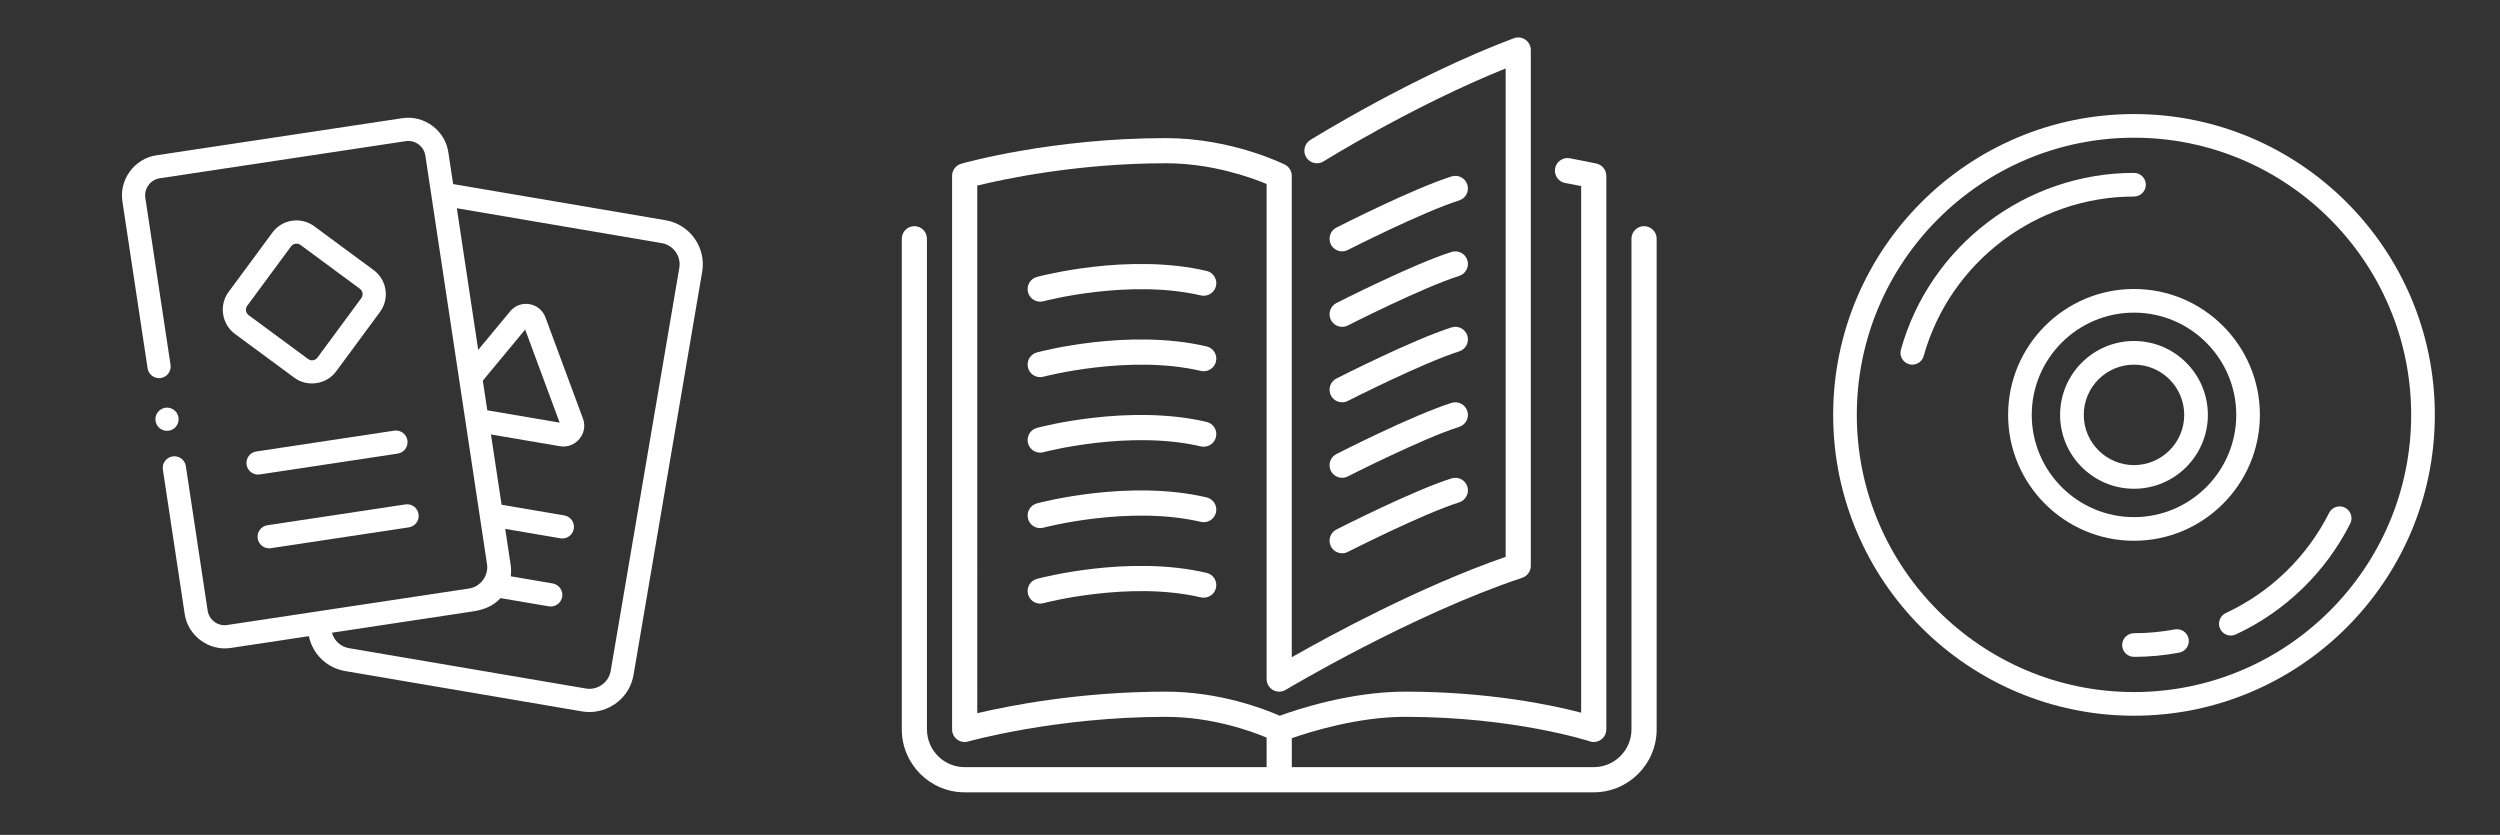
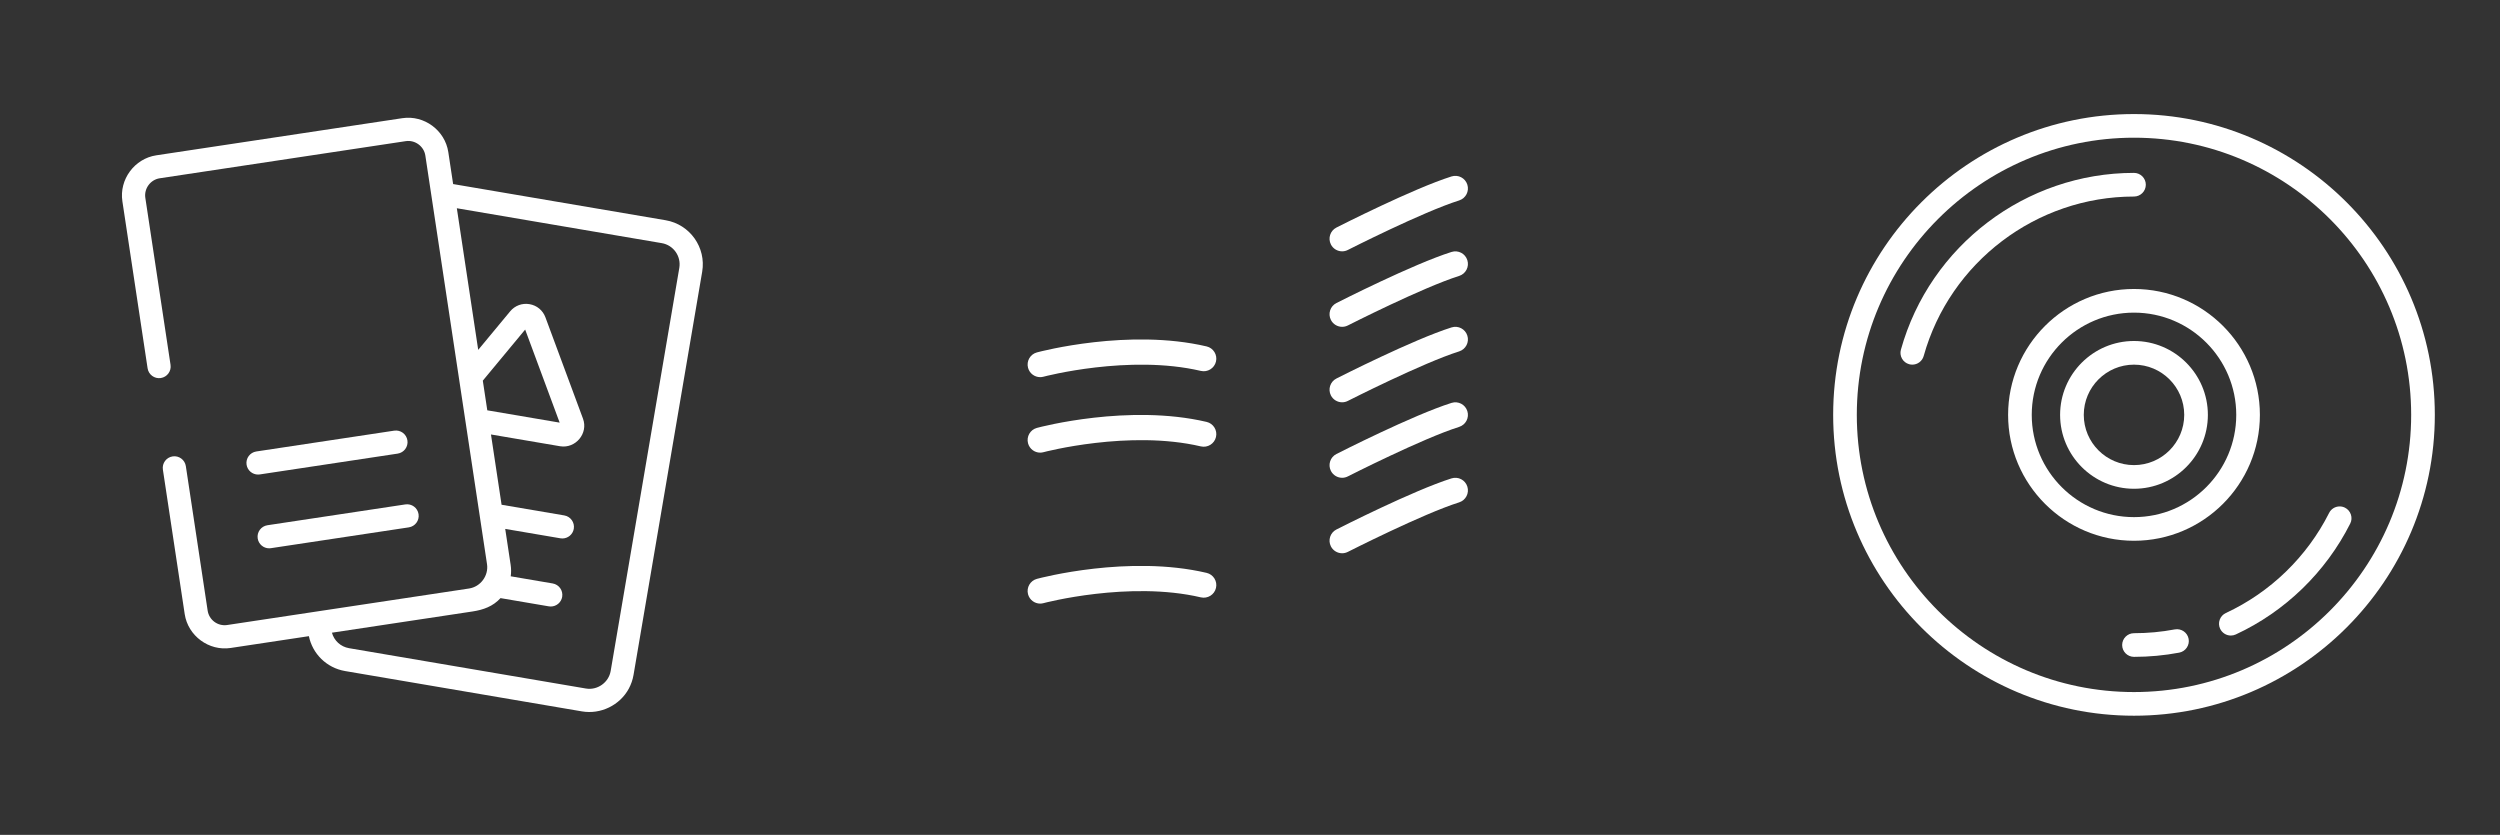
<svg xmlns="http://www.w3.org/2000/svg" id="Calque_1" x="0px" y="0px" width="179.667px" height="60px" viewBox="0 0 179.667 60" style="enable-background:new 0 0 179.667 60;" xml:space="preserve">
  <rect x="0" y="0" width="179.667" height="60" fill="#333333" stroke="none" />
  <g>
    <path style="fill:#FFFFFF;" d="M153.363,8.197c-11.921,0-21.619,9.699-21.619,21.62s9.698,21.619,21.619,21.619   s21.62-9.698,21.62-21.619S165.284,8.197,153.363,8.197z M173.283,29.816c0,10.984-8.937,19.92-19.92,19.92   s-19.92-8.936-19.92-19.92s8.937-19.92,19.92-19.92S173.283,18.833,173.283,29.816z" />
    <path style="fill:#FFFFFF;" d="M156.296,45.233c-0.961,0.182-1.947,0.273-2.933,0.273c-0.469,0-0.85,0.381-0.85,0.85   c0,0.468,0.381,0.85,0.85,0.85c1.093,0,2.186-0.102,3.248-0.303c0.223-0.042,0.416-0.169,0.544-0.356s0.176-0.414,0.134-0.636   C157.203,45.458,156.768,45.149,156.296,45.233z" />
    <path style="fill:#FFFFFF;" d="M159.965,44.055c-0.206,0.096-0.362,0.266-0.44,0.479c-0.078,0.213-0.068,0.444,0.027,0.649   c0.139,0.299,0.441,0.492,0.771,0.492c0.124,0,0.244-0.026,0.357-0.079c3.544-1.646,6.465-4.477,8.223-7.969   c0.103-0.203,0.119-0.433,0.048-0.648s-0.222-0.391-0.424-0.493c-0.12-0.06-0.249-0.091-0.382-0.091   c-0.324,0-0.615,0.179-0.76,0.468C165.799,40.015,163.164,42.569,159.965,44.055z" />
    <path style="fill:#FFFFFF;" d="M154.213,13.275c0-0.468-0.381-0.85-0.85-0.85c-7.773,0-14.661,5.223-16.75,12.702   c-0.062,0.218-0.034,0.447,0.077,0.645c0.111,0.198,0.293,0.341,0.512,0.402c0.075,0.021,0.152,0.032,0.229,0.032   c0.38,0,0.716-0.255,0.818-0.621c1.885-6.748,8.1-11.46,15.113-11.46C153.832,14.125,154.213,13.744,154.213,13.275z" />
    <path style="fill:#FFFFFF;" d="M162.411,29.816c0-4.989-4.059-9.048-9.048-9.048c-4.988,0-9.047,4.059-9.047,9.048   s4.059,9.047,9.047,9.047C158.352,38.864,162.411,34.805,162.411,29.816z M146.015,29.816c0-4.052,3.296-7.348,7.348-7.348   s7.349,3.296,7.349,7.348c0,4.051-3.297,7.348-7.349,7.348S146.015,33.868,146.015,29.816z" />
    <path style="fill:#FFFFFF;" d="M153.363,24.506c-2.928,0-5.31,2.382-5.31,5.31c0,2.928,2.382,5.31,5.31,5.31s5.31-2.382,5.31-5.31   C158.673,26.888,156.291,24.506,153.363,24.506z M156.973,29.816c0,1.991-1.619,3.61-3.61,3.61c-1.99,0-3.609-1.619-3.609-3.61   s1.619-3.61,3.609-3.61C155.354,26.206,156.973,27.826,156.973,29.816z" />
  </g>
  <g>
    <path style="fill:#FFFFFF;" d="M95.648,28.419c0.16,0.312,0.479,0.493,0.807,0.493c0.137,0,0.278-0.032,0.409-0.099   c0.053-0.027,5.375-2.73,8-3.559c0.476-0.151,0.74-0.659,0.589-1.134c-0.15-0.476-0.654-0.741-1.135-0.59   c-2.765,0.874-8.05,3.559-8.274,3.673C95.599,27.428,95.422,27.973,95.648,28.419L95.648,28.419z M95.648,28.419" />
    <g>
      <path style="fill:#FFFFFF;" d="M96.455,18.063c0.137,0,0.278-0.032,0.409-0.099c0.053-0.027,5.375-2.731,8-3.559    c0.476-0.151,0.74-0.659,0.589-1.135c-0.15-0.475-0.654-0.74-1.135-0.59c-2.765,0.874-8.05,3.56-8.274,3.674    c-0.445,0.226-0.622,0.77-0.396,1.216C95.807,17.882,96.126,18.063,96.455,18.063L96.455,18.063z M96.455,18.063" />
-       <path style="fill:#FFFFFF;" d="M118.153,16.254c-0.5,0-0.904,0.405-0.904,0.904V52.42c0,1.496-1.217,2.712-2.712,2.712H92.838    v-2.08c1.318-0.461,4.752-1.536,8.137-1.536c7.876,0,13.224,1.744,13.277,1.762c0.272,0.09,0.576,0.045,0.814-0.125    c0.236-0.17,0.375-0.443,0.375-0.733V12.638c0-0.424-0.294-0.791-0.708-0.883c0,0-0.709-0.158-1.92-0.381    c-0.489-0.091-0.962,0.235-1.053,0.725c-0.09,0.492,0.234,0.963,0.725,1.053c0.462,0.085,0.849,0.16,1.147,0.219v37.846    c-2.049-0.537-6.598-1.511-12.658-1.511c-3.939,0-7.809,1.294-9.006,1.733c-1.064-0.47-4.281-1.733-8.173-1.733    c-6.228,0-11.358,1.027-13.562,1.549V13.337c1.806-0.444,7.138-1.604,13.562-1.604c3.297,0,6.124,1.026,7.233,1.49v35.58    c0,0.325,0.175,0.626,0.458,0.786c0.283,0.161,0.632,0.157,0.911-0.012c0.09-0.053,9.047-5.404,16.999-8.054    c0.37-0.124,0.618-0.469,0.618-0.858V3.596c0-0.296-0.145-0.574-0.39-0.743c-0.242-0.169-0.554-0.208-0.833-0.104    c-7.234,2.713-14.554,7.268-14.627,7.314c-0.423,0.265-0.552,0.823-0.287,1.246c0.264,0.423,0.822,0.553,1.246,0.288    c0.067-0.043,6.435-4.005,13.083-6.678v35.1c-6.172,2.144-12.616,5.646-15.371,7.214V12.638c0-0.343-0.193-0.656-0.5-0.809    c-0.156-0.077-3.861-1.903-8.542-1.903c-8.17,0-14.451,1.768-14.715,1.843c-0.388,0.11-0.655,0.466-0.655,0.869V52.42    c0,0.283,0.134,0.551,0.359,0.722c0.159,0.121,0.351,0.183,0.545,0.183c0.083,0,0.167-0.012,0.248-0.035    c0.062-0.017,6.314-1.773,14.218-1.773c3.305,0,6.13,1.029,7.233,1.491v2.125H69.33c-1.496,0-2.713-1.217-2.713-2.712V17.158    c0-0.499-0.405-0.904-0.904-0.904c-0.499,0-0.904,0.405-0.904,0.904V52.42c0,2.493,2.028,4.521,4.521,4.521h45.207    c2.493,0,4.521-2.028,4.521-4.521V17.158C119.058,16.659,118.653,16.254,118.153,16.254L118.153,16.254z M118.153,16.254" />
    </g>
    <path style="fill:#FFFFFF;" d="M95.648,22.994c0.16,0.313,0.479,0.494,0.807,0.494c0.137,0,0.278-0.032,0.409-0.098   c0.053-0.027,5.375-2.731,8-3.56c0.476-0.151,0.74-0.659,0.589-1.134c-0.15-0.475-0.654-0.74-1.135-0.59   c-2.765,0.874-8.05,3.559-8.274,3.673C95.599,22.003,95.422,22.548,95.648,22.994L95.648,22.994z M95.648,22.994" />
    <path style="fill:#FFFFFF;" d="M95.648,33.843c0.16,0.313,0.479,0.494,0.807,0.494c0.137,0,0.278-0.032,0.409-0.099   c0.053-0.027,5.375-2.731,8-3.559c0.476-0.151,0.74-0.659,0.589-1.134c-0.15-0.476-0.654-0.741-1.135-0.591   c-2.765,0.874-8.05,3.56-8.274,3.674C95.599,32.853,95.422,33.398,95.648,33.843L95.648,33.843z M95.648,33.843" />
-     <path style="fill:#FFFFFF;" d="M86.715,19.471c-5.583-1.31-11.927,0.359-12.194,0.43c-0.482,0.129-0.768,0.625-0.639,1.108   c0.109,0.404,0.473,0.67,0.872,0.67c0.078,0,0.157-0.01,0.235-0.03c0.061-0.018,6.169-1.624,11.313-0.417   c0.484,0.113,0.973-0.188,1.087-0.675C87.504,20.072,87.201,19.585,86.715,19.471L86.715,19.471z M86.715,19.471" />
    <path style="fill:#FFFFFF;" d="M86.715,24.896c-5.583-1.309-11.927,0.359-12.194,0.43c-0.482,0.129-0.768,0.625-0.639,1.108   c0.109,0.404,0.473,0.67,0.872,0.67c0.078,0,0.157-0.01,0.235-0.031c0.061-0.017,6.169-1.623,11.313-0.417   c0.484,0.113,0.973-0.188,1.087-0.675C87.504,25.497,87.201,25.01,86.715,24.896L86.715,24.896z M86.715,24.896" />
    <path style="fill:#FFFFFF;" d="M95.648,39.268c0.16,0.313,0.479,0.493,0.807,0.493c0.137,0,0.278-0.032,0.409-0.098   c0.053-0.027,5.375-2.731,8-3.56c0.476-0.15,0.74-0.659,0.589-1.134c-0.15-0.475-0.654-0.74-1.135-0.59   c-2.765,0.874-8.05,3.56-8.274,3.674C95.599,38.278,95.422,38.823,95.648,39.268L95.648,39.268z M95.648,39.268" />
    <path style="fill:#FFFFFF;" d="M86.715,30.321c-5.583-1.309-11.927,0.358-12.194,0.43c-0.482,0.129-0.768,0.624-0.639,1.108   c0.109,0.404,0.473,0.671,0.872,0.671c0.078,0,0.157-0.011,0.235-0.032c0.061-0.017,6.169-1.624,11.313-0.417   c0.484,0.113,0.973-0.188,1.087-0.674C87.504,30.921,87.201,30.435,86.715,30.321L86.715,30.321z M86.715,30.321" />
    <path style="fill:#FFFFFF;" d="M86.715,41.17c-5.583-1.31-11.927,0.359-12.194,0.43c-0.482,0.129-0.768,0.625-0.639,1.108   c0.109,0.404,0.473,0.671,0.872,0.671c0.078,0,0.157-0.011,0.235-0.032c0.061-0.018,6.169-1.624,11.313-0.417   c0.484,0.112,0.973-0.188,1.087-0.675C87.504,41.771,87.201,41.285,86.715,41.17L86.715,41.17z M86.715,41.17" />
-     <path style="fill:#FFFFFF;" d="M86.715,35.746c-5.583-1.31-11.927,0.358-12.194,0.43c-0.482,0.129-0.768,0.624-0.639,1.107   c0.109,0.404,0.473,0.671,0.872,0.671c0.078,0,0.157-0.011,0.235-0.032c0.061-0.017,6.169-1.624,11.313-0.417   c0.484,0.113,0.973-0.188,1.087-0.675C87.504,36.346,87.201,35.86,86.715,35.746L86.715,35.746z M86.715,35.746" />
  </g>
  <g>
    <path style="fill:#FFFFFF;" d="M28.33,30.95l-9.91,1.496c-0.455,0.069-0.769,0.493-0.7,0.949c0.063,0.413,0.418,0.71,0.824,0.71   c0.042,0,0.083-0.003,0.126-0.009l9.91-1.496c0.455-0.069,0.769-0.494,0.7-0.949C29.211,31.195,28.786,30.882,28.33,30.95   L28.33,30.95z M28.33,30.95" />
    <g>
      <path style="fill:#FFFFFF;" d="M19.22,37.747c-0.455,0.069-0.769,0.493-0.7,0.949c0.063,0.414,0.418,0.71,0.824,0.71    c0.042,0,0.083-0.003,0.126-0.01l9.911-1.496c0.455-0.069,0.769-0.493,0.7-0.949c-0.069-0.456-0.494-0.769-0.949-0.7L19.22,37.747    z M19.22,37.747" />
      <path style="fill:#FFFFFF;" d="M47.838,15.828l-15.273-2.6l-0.347-2.299c-0.236-1.563-1.737-2.672-3.302-2.436l-17.685,2.669    c-1.563,0.236-2.672,1.737-2.436,3.302l1.812,12.004c0.069,0.456,0.494,0.769,0.949,0.7c0.456-0.069,0.769-0.494,0.7-0.949    l-1.812-12.004c-0.1-0.665,0.371-1.303,1.035-1.403l17.685-2.669c0.665-0.1,1.303,0.371,1.404,1.035L35,40.541    c0.126,0.83-0.461,1.626-1.29,1.753l-17.384,2.624c-0.673,0.102-1.302-0.363-1.403-1.035L13.356,33.5    c-0.069-0.456-0.494-0.769-0.95-0.7c-0.455,0.069-0.769,0.494-0.7,0.949l1.568,10.383c0.236,1.563,1.737,2.672,3.302,2.436    l5.623-0.849c0.259,1.259,1.263,2.279,2.605,2.508l17.024,2.899c1.34,0.228,2.718-0.44,3.364-1.637    c0.166-0.309,0.28-0.643,0.339-0.989l4.933-28.97C50.761,17.786,49.583,16.126,47.838,15.828L47.838,15.828z M34.698,27.356    l3.044-3.671l2.479,6.688l-5.201-0.885L34.698,27.356z M48.82,19.251l-4.933,28.97c-0.141,0.828-0.95,1.402-1.778,1.261    l-17.024-2.899c-0.612-0.104-1.078-0.551-1.23-1.113l10.102-1.525c0.776-0.118,1.47-0.364,2.014-0.96l3.469,0.591    c0.047,0.008,0.094,0.012,0.141,0.012c0.399,0,0.752-0.288,0.821-0.694c0.077-0.454-0.228-0.885-0.682-0.963l-3.016-0.514    c0.036-0.266,0.036-0.542-0.006-0.821l-0.39-2.585l3.965,0.675c0.047,0.008,0.094,0.012,0.141,0.012    c0.399,0,0.752-0.288,0.822-0.694c0.077-0.454-0.229-0.885-0.683-0.962l-4.507-0.767l-0.762-5.051l4.972,0.847    c1.104,0.181,2.034-0.921,1.642-1.98l-2.7-7.284c-0.186-0.504-0.614-0.858-1.143-0.948c-0.529-0.09-1.05,0.103-1.392,0.516    l-2.296,2.77l-1.536-10.179l14.73,2.508C48.396,17.616,48.962,18.413,48.82,19.251L48.82,19.251z M48.82,19.251" />
    </g>
-     <path style="fill:#FFFFFF;" d="M26.856,19.413l-4.276-3.155c-0.953-0.703-2.3-0.5-3.003,0.454l-3.154,4.276   c-0.695,0.942-0.488,2.308,0.453,3.003l4.276,3.155c0.941,0.694,2.31,0.487,3.003-0.453l3.155-4.276   C28.013,21.462,27.809,20.116,26.856,19.413L26.856,19.413z M25.967,21.425l-3.154,4.276c-0.157,0.212-0.458,0.258-0.67,0.101   l-4.276-3.155c-0.21-0.155-0.256-0.46-0.101-0.67l3.155-4.276c0.155-0.209,0.46-0.256,0.67-0.101l4.276,3.155   C26.078,20.912,26.123,21.213,25.967,21.425L25.967,21.425z M25.967,21.425" />
-     <path style="fill:#FFFFFF;" d="M12.594,30.719c0.263-0.263,0.316-0.678,0.135-1.001c-0.17-0.303-0.522-0.469-0.864-0.411   c-0.338,0.058-0.613,0.321-0.679,0.658c-0.069,0.347,0.095,0.709,0.401,0.886C11.91,31.037,12.329,30.983,12.594,30.719   L12.594,30.719z M12.594,30.719" />
  </g>
</svg>